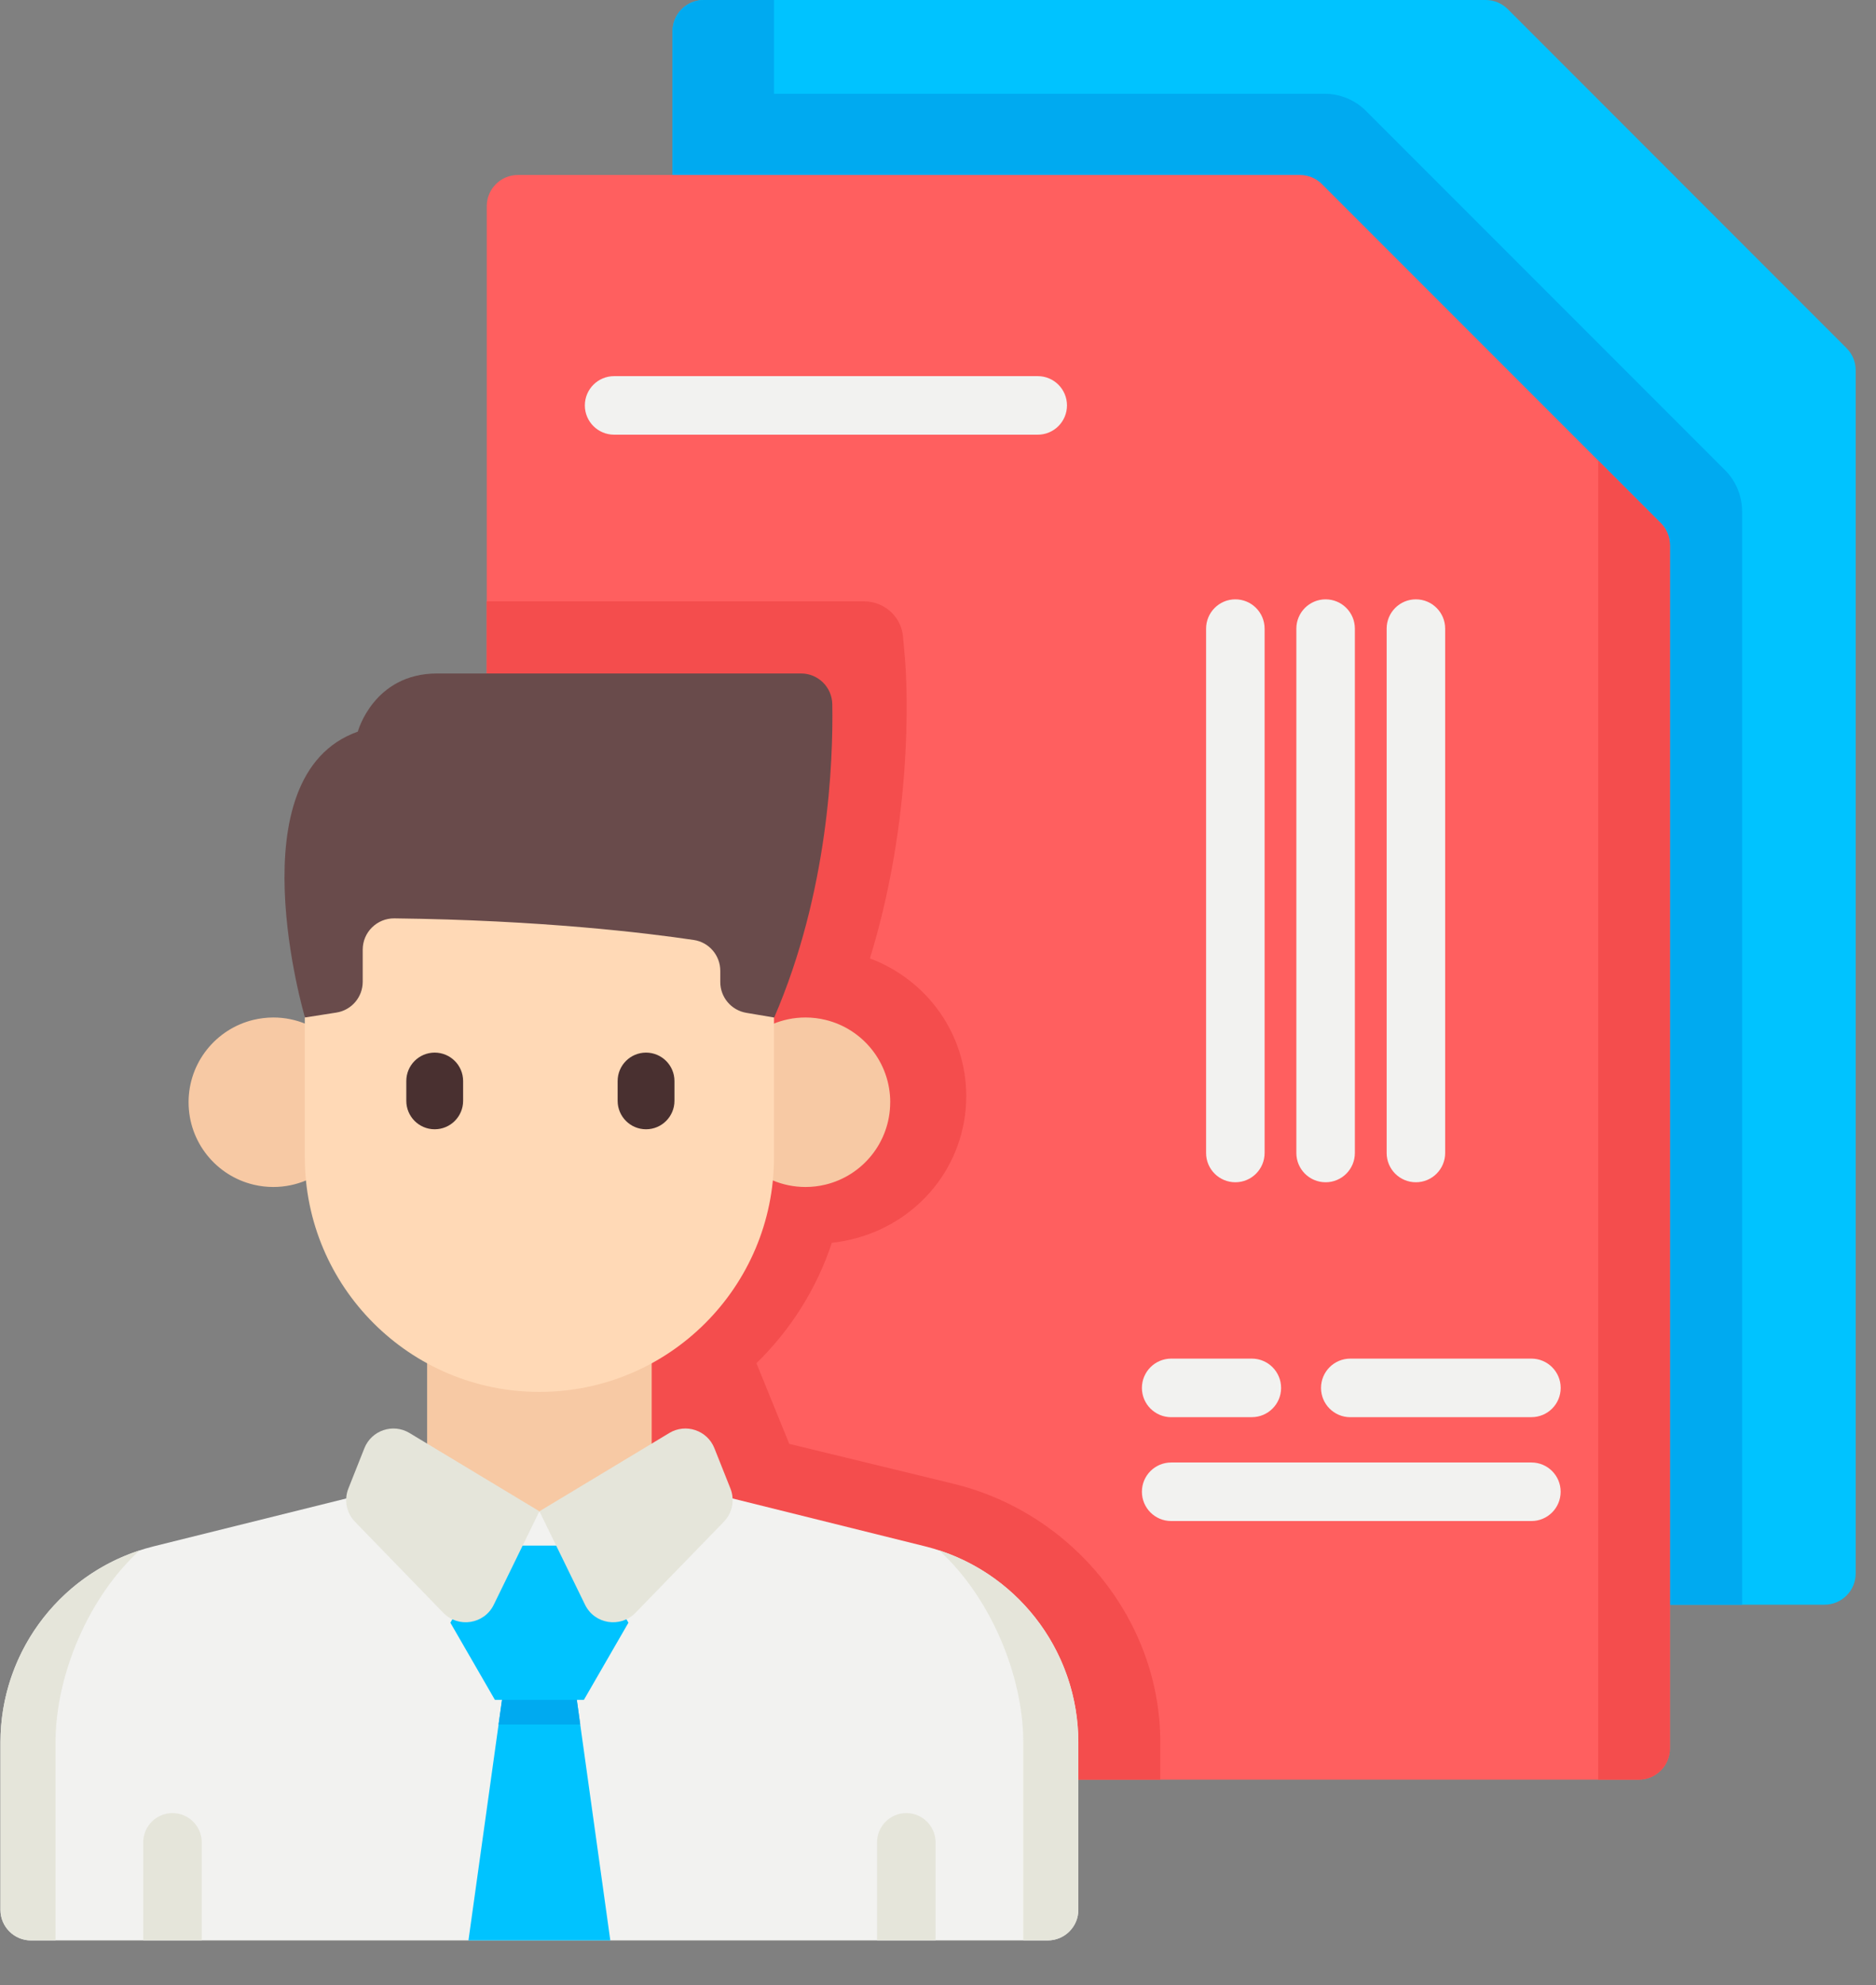
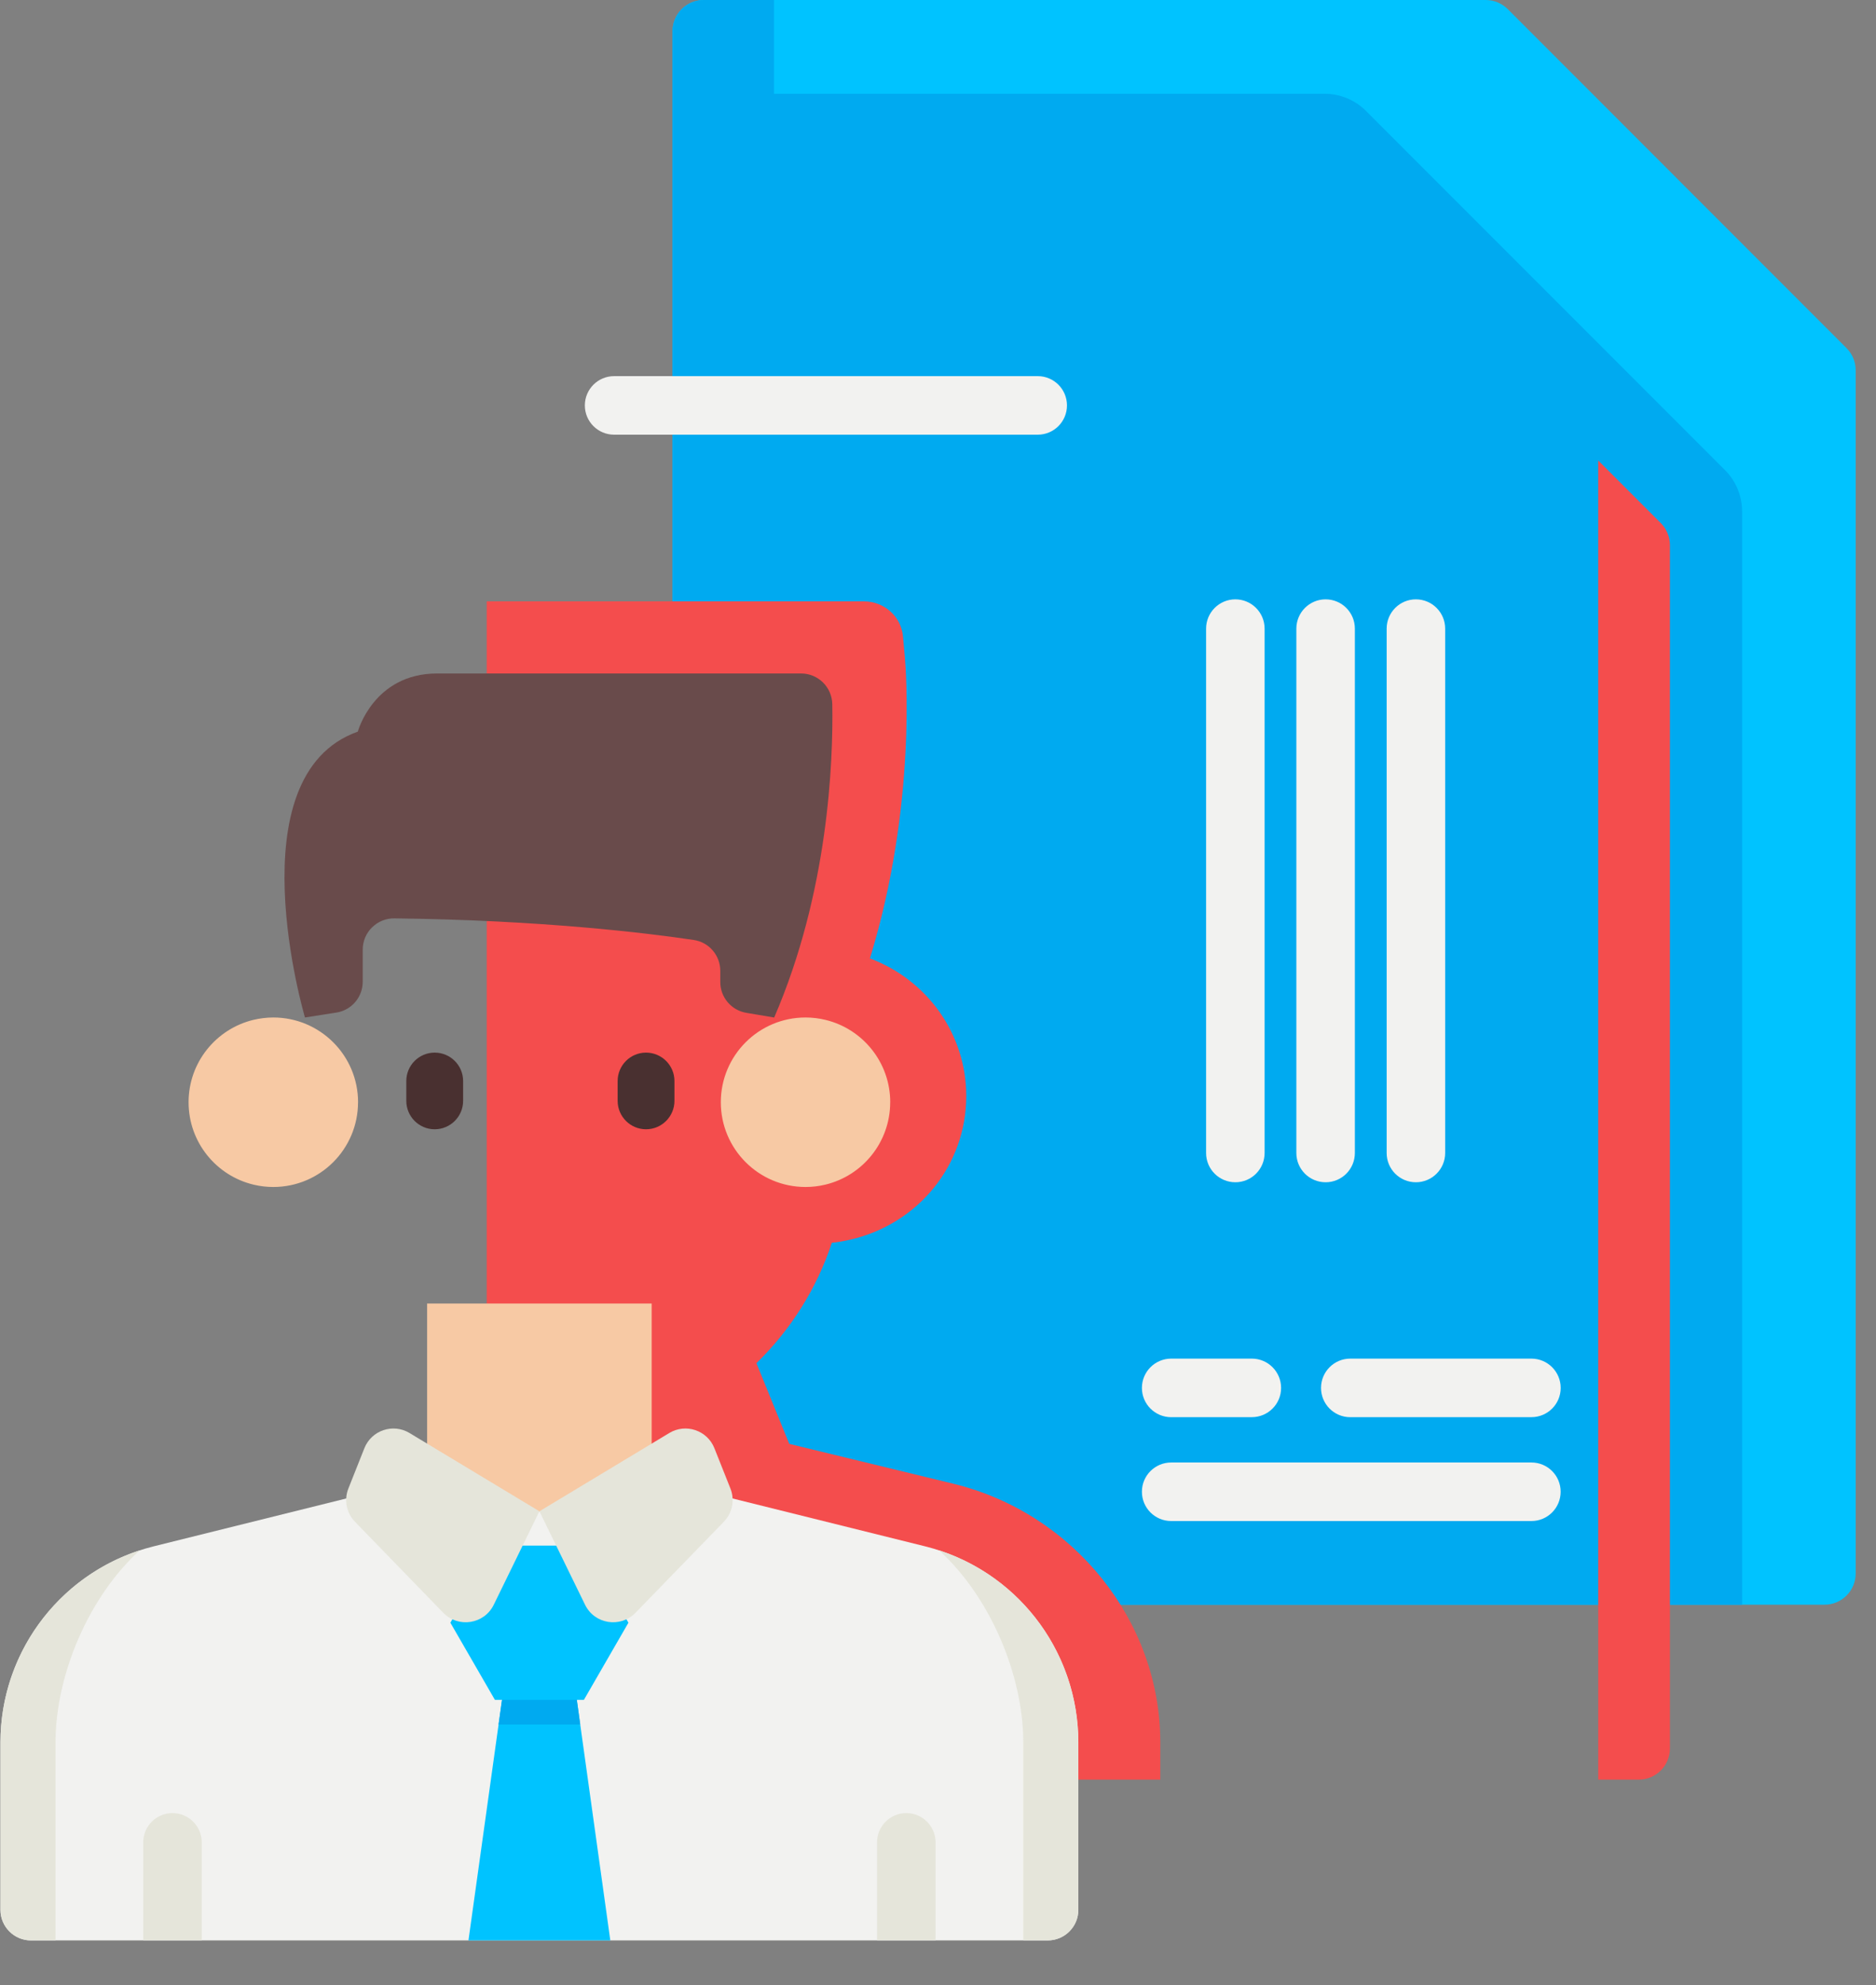
<svg xmlns="http://www.w3.org/2000/svg" width="52" height="55" viewBox="0 0 52 55">
  <rect x="0" y="0" width="52" height="55" fill="#808080" stroke="none" />
  <g fill="none" fill-rule="evenodd">
    <g fill-rule="nonzero">
      <g>
        <path fill="#00C3FF" d="M51.437 10.257v33.336c0 .478-.387.866-.865.866h-31.93V.865c0-.478.387-.865.864-.865h21.675c.23 0 .45.091.612.253l9.39 9.392c.163.162.254.382.254.612z" transform="translate(-920 -797) translate(920 797)" />
        <path fill="#00AAF0" d="M48.288 14.169c0-.43-.17-.841-.474-1.145l-9.952-9.952c-.304-.303-.715-.474-1.145-.474H21.454V0h-1.947c-.478 0-.866.388-.866.866V44.459h29.647V14.17z" transform="translate(-920 -797) translate(920 797)" />
-         <path fill="#FF5F5F" d="M46.288 15.104v33.337c0 .478-.388.865-.866.865h-31.93V5.713c0-.478.387-.865.865-.865H36.03c.23 0 .45.09.612.253l9.391 9.391c.162.163.254.383.254.612z" transform="translate(-920 -797) translate(920 797)" />
        <g fill="#F44D4D">
          <path d="M32.848 2.4v33.336c0 .478-.388.865-.866.865H30.86V.053l1.734 1.734c.162.163.254.383.254.612zM18.721 35.56V36.6H.051V3.956h10.455c.563 0 1.033.42 1.083.969l.054.598c.017.188.345 4.054-.97 8.325 1.595.6 2.67 2.101 2.67 3.814 0 1.908-1.325 3.546-3.222 3.98-.162.038-.332.066-.504.085-.419 1.272-1.143 2.413-2.09 3.336l.91 2.235 4.567 1.109c3.319.817 5.717 3.802 5.717 7.152z" transform="translate(-920 -797) translate(920 797) translate(13.44 12.705)" />
        </g>
        <path fill="#F2F2F0" d="M29.89 48.274v4.639c0 .468-.38.847-.848.847H.86c-.468 0-.847-.38-.847-.847v-4.64c0-2.571 1.753-4.813 4.25-5.432l7.73-1.92h5.918l7.728 1.92c2.497.62 4.25 2.86 4.25 5.433z" transform="translate(-920 -797) translate(920 797)" />
        <path fill="#00C3FF" d="M16.917 53.76L12.985 53.76 13.82 47.777 13.986 46.587 15.918 46.587 16.083 47.777z" transform="translate(-920 -797) translate(920 797)" />
        <path fill="#00AAF0" d="M16.083 47.777L13.82 47.777 13.986 46.587 15.918 46.587z" transform="translate(-920 -797) translate(920 797)" />
        <g fill="#E5E5DA">
          <path d="M3.874.007C2.44 1.314 1.539 3.483 1.539 5.33v5.485H.86c-.468 0-.848-.379-.848-.847V5.33c0-2.437 1.572-4.577 3.86-5.322zM26.03.007c1.431 1.307 2.334 3.476 2.334 5.322v5.485h.678c.468 0 .848-.379.848-.847V5.33c0-2.437-1.573-4.577-3.86-5.322z" transform="translate(-920 -797) translate(920 797) translate(0 42.945)" />
        </g>
        <path fill="#00C3FF" d="M13.718 47.095L12.484 44.958 13.718 42.821 16.185 42.821 17.419 44.958 16.185 47.095z" transform="translate(-920 -797) translate(920 797)" />
        <g fill="#F7C9A4">
          <path d="M6.694 7.975H12.918V13.741H6.694zM19.53 2.398c0 1.111-.771 2.042-1.807 2.285-.174.041-.354.063-.54.063-1.297 0-2.348-1.051-2.348-2.348S15.886.05 17.183.05c.194 0 .381.024.56.068 1.026.25 1.788 1.177 1.788 2.28zM4.779 2.398c0 1.297-1.051 2.348-2.349 2.348-.185 0-.366-.022-.54-.063C.853 4.439.082 3.509.082 2.398.082 1.295.843.37 1.87.118 2.05.075 2.237.05 2.43.05 3.728.05 4.78 1.102 4.78 2.398z" transform="translate(-920 -797) translate(920 797) translate(5.145 28.14)" />
        </g>
-         <path fill="#FFD9B6" d="M21.454 23.827v8.234c0 3.591-2.911 6.502-6.503 6.502-3.59 0-6.502-2.911-6.502-6.502v-8.234h13.005z" transform="translate(-920 -797) translate(920 797)" />
        <g fill="#493030">
          <path d="M.814 2.202c-.435 0-.787-.353-.787-.788V.866C.027.43.379.078.814.078c.435 0 .788.353.788.788v.548c0 .435-.353.788-.788.788zM6.672 2.202c-.435 0-.787-.353-.787-.788V.866c0-.435.352-.788.787-.788.435 0 .788.353.788.788v.548c0 .435-.353.788-.788.788z" transform="translate(-920 -797) translate(920 797) translate(11.235 29.085)" />
        </g>
        <path fill="#694B4B" d="M8.453 28.19s-1.983-6.697 1.465-7.92c0 0 .435-1.611 2.2-1.611h10.087c.473 0 .857.38.865.852.027 1.601-.11 5.21-1.611 8.68l-.771-.13c-.417-.07-.723-.43-.723-.854v-.31c0-.428-.313-.793-.737-.855-1.293-.192-4.224-.551-8.297-.598-.482-.005-.877.384-.877.866v.89c0 .426-.31.789-.732.854l-.869.136z" transform="translate(-920 -797) translate(920 797)" />
        <g fill="#E5E5DA">
          <path d="M1.707 11.564v2.716H.085v-2.716c0-.448.363-.811.81-.811.45 0 .812.363.812.811zM22.048 11.564v2.716h-1.623v-2.716c0-.448.364-.811.812-.811.448 0 .811.363.811.811zM7.466.222l3.6 2.169-1.265 2.59c-.263.538-.981.652-1.399.222L5.955 2.682c-.238-.245-.31-.606-.183-.923L6.215.643c.198-.496.794-.697 1.251-.421zM14.667.222l-3.6 2.169 1.265 2.59c.263.538.98.652 1.398.222l2.448-2.521c.238-.245.31-.606.183-.923L15.917.643c-.197-.496-.793-.697-1.25-.421z" transform="translate(-920 -797) translate(920 797) translate(3.885 39.48)" />
        </g>
        <g fill="#F2F2F0">
-           <path d="M12.595 1.648H.852c-.448 0-.811-.363-.811-.81 0-.449.363-.812.811-.812h11.743c.448 0 .81.363.81.811 0 .448-.362.811-.81.811zM18.529 28.869h-2.235c-.448 0-.812-.363-.812-.811 0-.448.364-.812.812-.812h2.235c.448 0 .811.364.811.812 0 .448-.363.81-.811.81zM26.279 28.869h-5.021c-.448 0-.811-.363-.811-.811 0-.448.363-.812.811-.812h5.02c.449 0 .812.364.812.812 0 .448-.363.81-.811.81zM26.279 31.746h-9.985c-.449 0-.812-.363-.812-.812 0-.448.364-.81.812-.81h9.985c.448 0 .81.362.81.81 0 .449-.362.812-.81.812zM23.076 22.36c-.448 0-.81-.363-.81-.81V7.022c0-.448.362-.812.81-.812.449 0 .812.364.812.812v14.526c0 .449-.364.812-.812.812zM20.574 22.36c-.448 0-.811-.363-.811-.81V7.022c0-.448.363-.812.811-.812.448 0 .811.364.811.812v14.526c0 .449-.363.812-.81.812zM18.072 22.36c-.448 0-.811-.363-.811-.81V7.022c0-.448.363-.812.811-.812.448 0 .811.364.811.812v14.526c0 .449-.363.812-.811.812z" transform="translate(-920 -797) translate(920 797) translate(16.17 10.395)" />
+           <path d="M12.595 1.648H.852c-.448 0-.811-.363-.811-.81 0-.449.363-.812.811-.812h11.743c.448 0 .81.363.81.811 0 .448-.362.811-.81.811zM18.529 28.869h-2.235c-.448 0-.812-.363-.812-.811 0-.448.364-.812.812-.812h2.235c.448 0 .811.364.811.812 0 .448-.363.81-.811.81zM26.279 28.869h-5.021c-.448 0-.811-.363-.811-.811 0-.448.363-.812.811-.812h5.02c.449 0 .812.364.812.812 0 .448-.363.81-.811.81M26.279 31.746h-9.985c-.449 0-.812-.363-.812-.812 0-.448.364-.81.812-.81h9.985c.448 0 .81.362.81.81 0 .449-.362.812-.81.812zM23.076 22.36c-.448 0-.81-.363-.81-.81V7.022c0-.448.362-.812.81-.812.449 0 .812.364.812.812v14.526c0 .449-.364.812-.812.812zM20.574 22.36c-.448 0-.811-.363-.811-.81V7.022c0-.448.363-.812.811-.812.448 0 .811.364.811.812v14.526c0 .449-.363.812-.81.812zM18.072 22.36c-.448 0-.811-.363-.811-.81V7.022c0-.448.363-.812.811-.812.448 0 .811.364.811.812v14.526c0 .449-.363.812-.811.812z" transform="translate(-920 -797) translate(920 797) translate(16.17 10.395)" />
        </g>
      </g>
    </g>
  </g>
</svg>